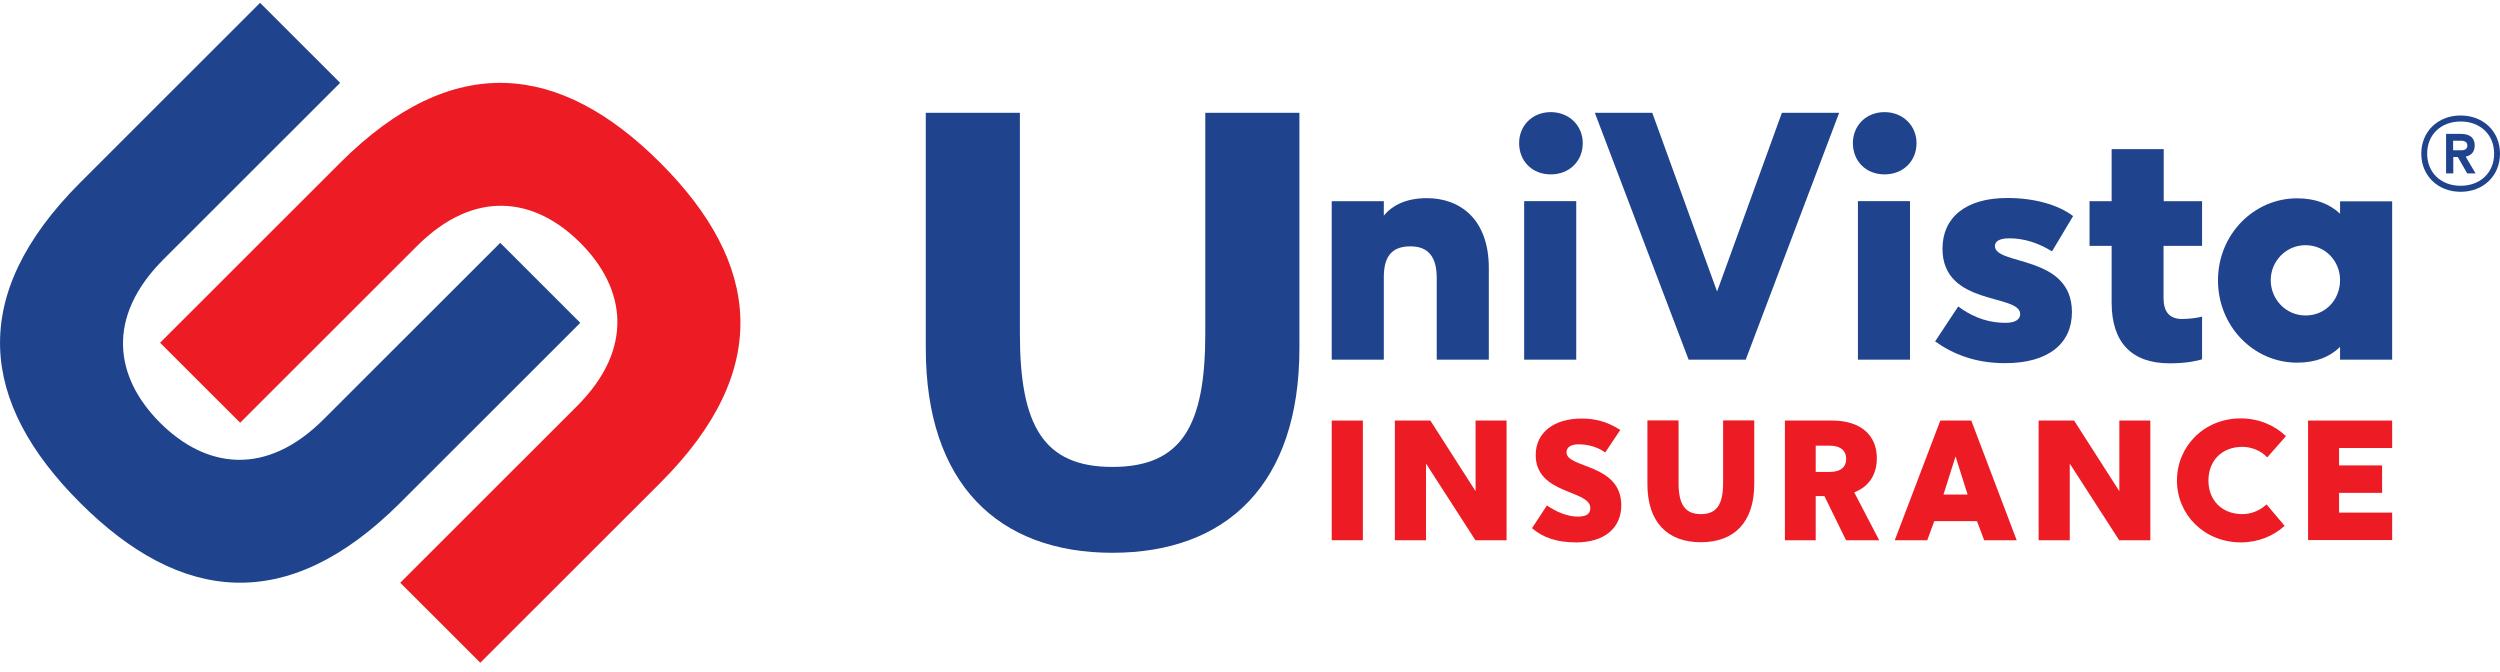
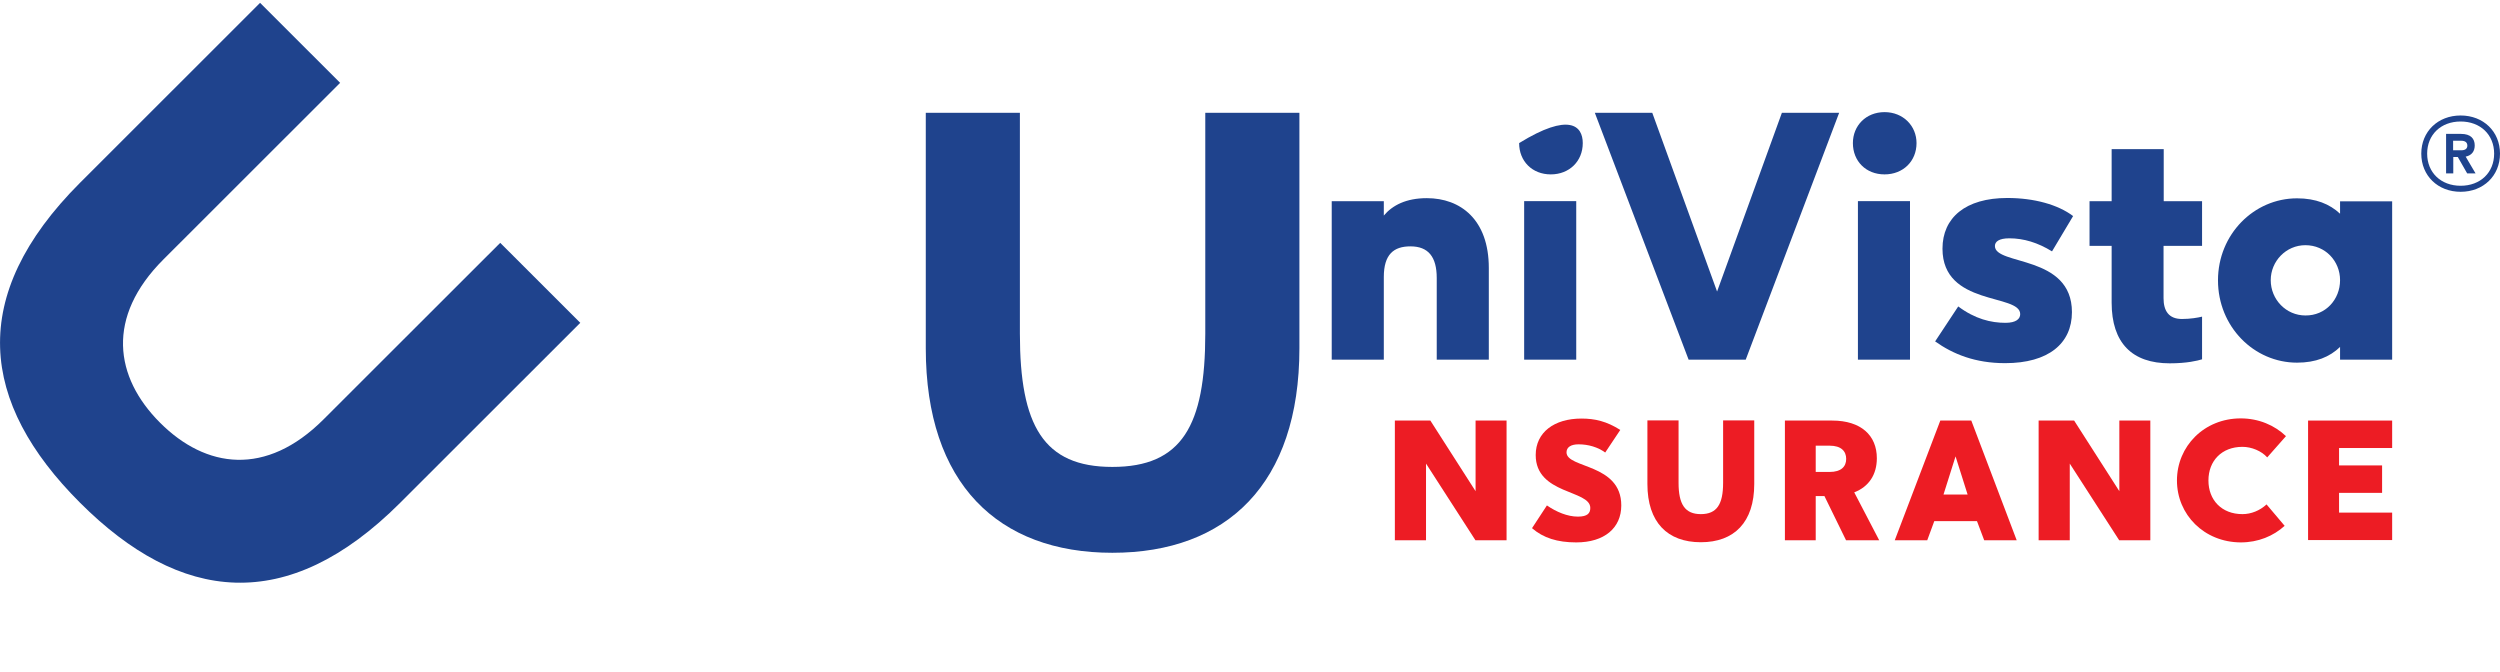
<svg xmlns="http://www.w3.org/2000/svg" width="160" height="43" viewBox="0 0 160 43" fill="none">
  <g clip-path="url(#clip0_1019_33137)">
    <path d="M5.123 11.697L16.645 0.182L21.768 5.302L10.461 16.602C6.774 20.287 7.32 24.132 10.246 27.056C13.172 29.98 17.02 30.526 20.707 26.841L32.015 15.542L37.138 20.661L25.616 32.175C18.371 39.416 11.522 38.57 5.123 32.175C-1.275 25.781 -2.122 18.948 5.123 11.697Z" fill="#1F438D" />
-     <path d="M42.261 30.901L30.739 42.415L25.616 37.295L36.924 25.995C40.611 22.311 40.064 18.466 37.138 15.541C34.212 12.617 30.364 12.071 26.677 15.756L15.37 27.055L10.246 21.936L21.768 10.422C29.014 3.181 35.863 4.028 42.261 10.422C48.66 16.816 49.518 23.66 42.261 30.901Z" fill="#ED1C24" />
    <path d="M95.284 17.148V23.018H91.951V17.791C91.951 16.441 91.415 15.767 90.268 15.767C89.196 15.767 88.564 16.281 88.564 17.727V23.018H85.23V12.875H88.564V13.796C89.121 13.132 90 12.682 91.318 12.682C93.473 12.682 95.284 14.053 95.284 17.148Z" fill="#1F438D" />
-     <path d="M97.224 9.158C97.224 8.044 98.06 7.176 99.25 7.176C100.439 7.176 101.297 8.055 101.297 9.158C101.297 10.315 100.439 11.161 99.25 11.161C98.06 11.161 97.224 10.315 97.224 9.158ZM100.879 12.874V23.018H97.546V12.874H100.879Z" fill="#1F438D" />
+     <path d="M97.224 9.158C100.439 7.176 101.297 8.055 101.297 9.158C101.297 10.315 100.439 11.161 99.25 11.161C98.06 11.161 97.224 10.315 97.224 9.158ZM100.879 12.874V23.018H97.546V12.874H100.879Z" fill="#1F438D" />
    <path d="M117.706 7.219L111.726 23.018H108.071L102.069 7.219H105.745L109.893 18.658L114.041 7.219H117.706Z" fill="#1F438D" />
    <path d="M118.585 9.158C118.585 8.044 119.421 7.176 120.611 7.176C121.801 7.176 122.658 8.055 122.658 9.158C122.658 10.315 121.801 11.161 120.611 11.161C119.421 11.161 118.585 10.315 118.585 9.158ZM122.24 12.874V23.018H118.907V12.874H122.24Z" fill="#1F438D" />
    <path d="M128.349 20.661C129.035 20.661 129.293 20.404 129.293 20.104C129.293 18.776 124.319 19.612 124.319 15.916C124.319 13.935 125.788 12.671 128.467 12.671C130.193 12.671 131.715 13.1 132.679 13.828L131.329 16.088C130.429 15.531 129.518 15.252 128.596 15.252C127.931 15.252 127.674 15.467 127.674 15.745C127.674 17.009 132.604 16.281 132.604 19.976C132.604 21.979 131.104 23.242 128.328 23.242C126.409 23.242 124.995 22.664 123.848 21.85L125.327 19.612C126.399 20.415 127.428 20.661 128.349 20.661Z" fill="#1F438D" />
    <path d="M138.467 15.734V19.087C138.467 19.88 138.789 20.415 139.646 20.415C140.182 20.415 140.675 20.329 140.932 20.265V22.996C140.654 23.082 139.968 23.253 138.864 23.253C136.452 23.253 135.145 21.947 135.145 19.365V15.734H133.73V12.875H135.145V9.544H138.478V12.875H140.932V15.734H138.467Z" fill="#1F438D" />
    <path d="M153.098 12.875V23.018H149.764V22.204C149.1 22.846 148.21 23.21 147.01 23.21C144.255 23.21 141.951 20.908 141.951 17.941C141.951 14.995 144.255 12.693 147.01 12.693C148.21 12.693 149.1 13.057 149.764 13.678V12.885H153.098V12.875ZM149.764 17.93C149.764 16.709 148.821 15.692 147.546 15.692C146.302 15.692 145.327 16.72 145.327 17.93C145.327 19.172 146.313 20.19 147.546 20.19C148.832 20.201 149.764 19.172 149.764 17.93Z" fill="#1F438D" />
-     <path d="M85.23 26.916H87.224V34.575H85.23V26.916Z" fill="#ED1C24" />
    <path d="M96.42 26.916V34.575H94.427L91.265 29.669V34.575H89.271V26.916H91.543L94.437 31.436V26.916H96.42Z" fill="#ED1C24" />
    <path d="M100.986 33.064C101.608 33.064 101.779 32.839 101.779 32.507C101.779 31.34 98.285 31.661 98.285 29.123C98.285 27.666 99.475 26.788 101.211 26.788C102.069 26.788 102.819 26.959 103.698 27.516L102.733 28.962C102.272 28.619 101.651 28.437 101.029 28.437C100.525 28.437 100.257 28.63 100.257 28.951C100.257 29.99 103.762 29.648 103.762 32.347C103.762 33.793 102.68 34.714 100.879 34.714C99.668 34.714 98.767 34.425 98.049 33.803L99.003 32.347C99.603 32.764 100.322 33.064 100.986 33.064Z" fill="#ED1C24" />
    <path d="M105.434 30.976V26.906H107.428V30.901C107.428 32.272 107.835 32.904 108.853 32.904C109.882 32.904 110.279 32.272 110.279 30.901V26.906H112.272V30.976C112.272 33.428 110.986 34.703 108.853 34.703C106.72 34.703 105.434 33.428 105.434 30.976Z" fill="#ED1C24" />
    <path d="M118.146 34.575L116.763 31.747H116.206V34.575H114.234V26.916H117.256C119.11 26.916 120.118 27.87 120.118 29.326C120.118 30.365 119.614 31.147 118.671 31.511L120.268 34.575H118.146ZM116.206 30.205H117.095C117.835 30.205 118.156 29.862 118.156 29.369C118.156 28.876 117.835 28.523 117.095 28.523H116.206V30.205Z" fill="#ED1C24" />
    <path d="M126.527 33.353H123.794L123.344 34.575H121.265L124.18 26.916H126.163L129.068 34.575H126.988L126.527 33.353ZM125.155 29.209L124.384 31.651H125.927L125.155 29.209Z" fill="#ED1C24" />
    <path d="M137.621 26.916V34.575H135.627L132.465 29.669V34.575H130.472V26.916H132.744L135.638 31.436V26.916H137.621Z" fill="#ED1C24" />
    <path d="M139.325 30.751C139.325 28.566 141.061 26.777 143.408 26.777C144.555 26.777 145.573 27.216 146.302 27.913L145.102 29.273C144.727 28.855 144.094 28.598 143.516 28.598C142.187 28.598 141.34 29.498 141.34 30.751C141.34 32.004 142.187 32.904 143.516 32.904C144.073 32.904 144.63 32.679 145.059 32.282L146.217 33.653C145.498 34.307 144.523 34.714 143.408 34.714C141.061 34.703 139.325 32.936 139.325 30.751Z" fill="#ED1C24" />
    <path d="M147.717 26.916H153.098V28.673H149.7V29.787H152.454V31.543H149.7V32.807H153.098V34.564H147.717V26.916Z" fill="#ED1C24" />
    <path d="M157.481 12.275C156.024 12.275 154.962 11.246 154.962 9.833C154.962 8.419 156.024 7.391 157.481 7.391C158.939 7.391 160 8.419 160 9.833C160 11.246 158.939 12.275 157.481 12.275ZM157.481 7.776C156.217 7.776 155.338 8.622 155.338 9.833C155.338 11.043 156.217 11.889 157.481 11.889C158.746 11.889 159.625 11.043 159.625 9.833C159.625 8.622 158.746 7.776 157.481 7.776Z" fill="#1F438D" />
    <path d="M157.899 11.097L157.299 10.047H157.01V11.097H156.549V8.569H157.503C158.135 8.569 158.382 8.879 158.382 9.308C158.382 9.661 158.21 9.94 157.803 10.025L158.435 11.097H157.899ZM156.999 9.618H157.524C157.792 9.618 157.91 9.501 157.91 9.319C157.91 9.126 157.781 9.008 157.524 9.008H156.999V9.618Z" fill="#1F438D" />
    <path d="M59.25 22.289V7.219H65.273V21.358C65.273 27.227 66.774 29.883 71.19 29.883C75.648 29.883 77.138 27.227 77.138 21.358V7.219H83.162V22.289C83.162 30.965 78.521 35.378 71.19 35.378C63.891 35.378 59.25 30.965 59.25 22.289Z" fill="#1F438D" />
  </g>
  <defs>
    <clipPath id="clip0_1019_33137">
      <rect width="160" height="42.4" fill="white" transform="translate(0 0.182)" />
    </clipPath>
  </defs>
</svg>